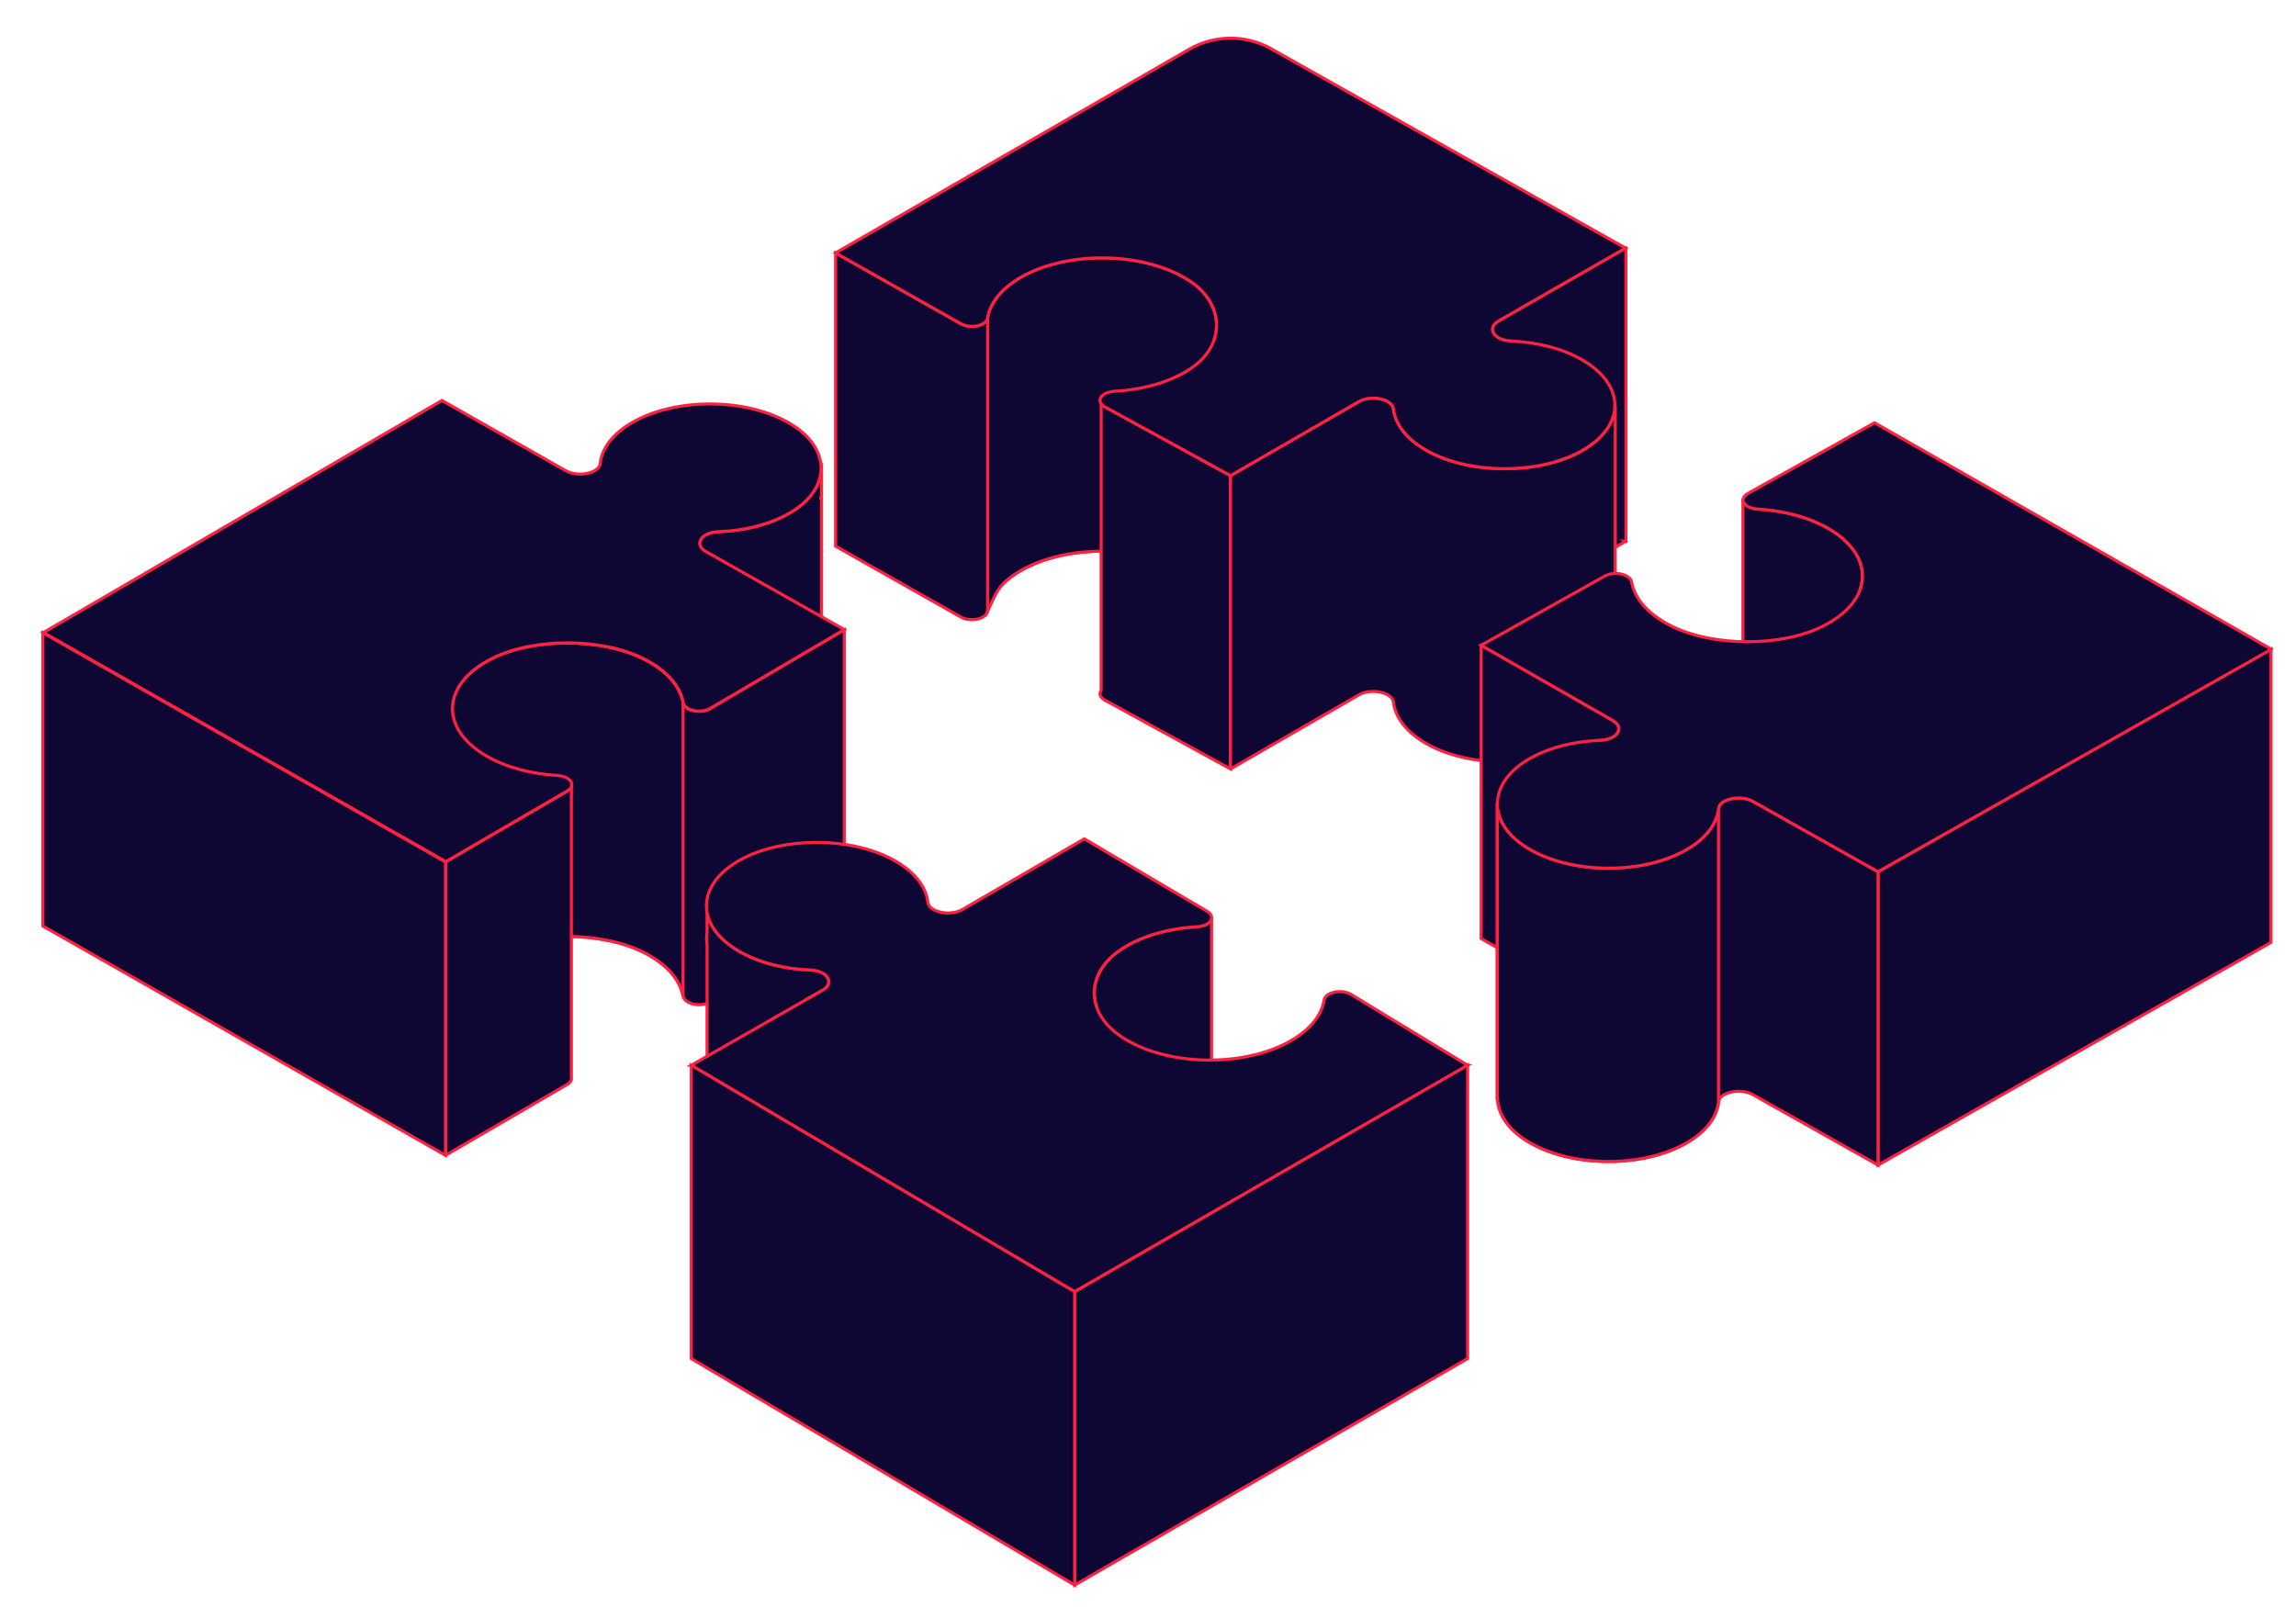
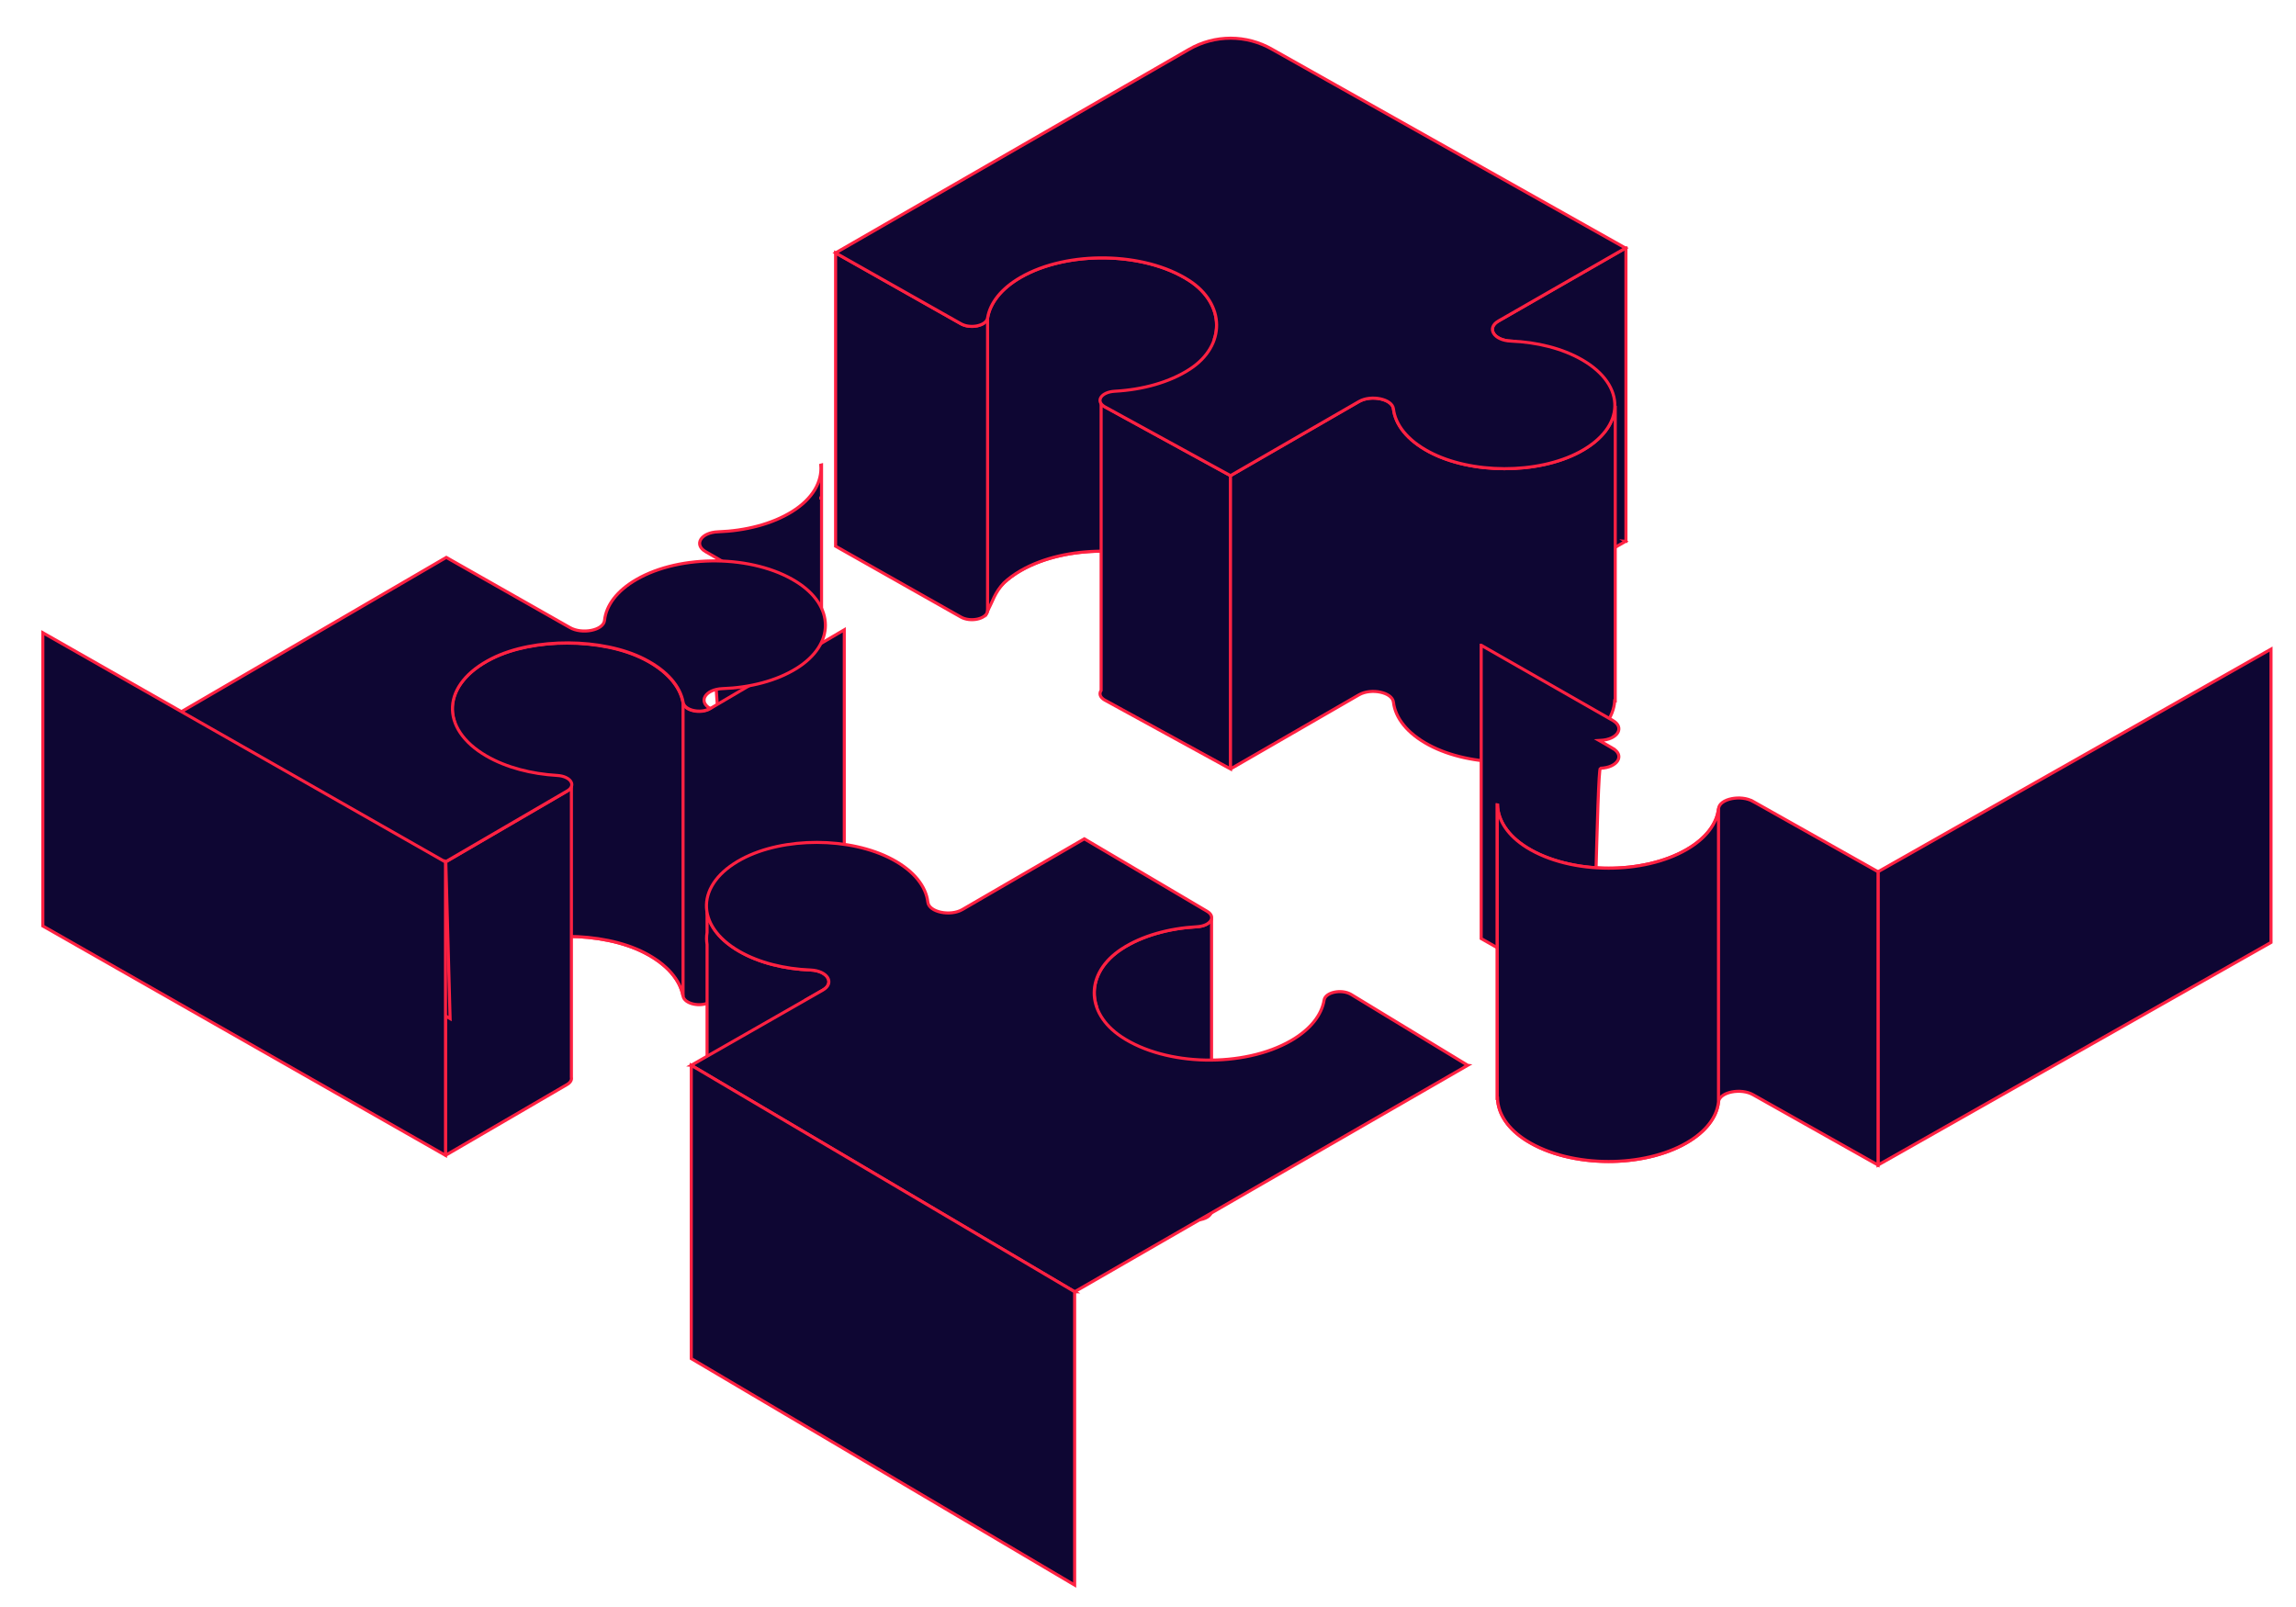
<svg xmlns="http://www.w3.org/2000/svg" xml:space="preserve" width="127mm" height="88.9mm" style="shape-rendering:geometricPrecision; text-rendering:geometricPrecision; image-rendering:optimizeQuality; fill-rule:evenodd; clip-rule:evenodd" viewBox="0 0 12699.98 8889.98">
  <defs>
    <style type="text/css">  .str1 {stroke:#FF2142;stroke-width:16.91;stroke-miterlimit:10} .str0 {stroke:#FF2142;stroke-width:16.93;stroke-miterlimit:10} .fil0 {fill:#0E0633;fill-rule:nonzero}  </style>
  </defs>
  <g id="Слой_x0020_1">
    <path class="fil0 str0" d="M8990.75 1372.77l-702.59 403.22c-67.09,38.74 -25.82,107.23 69.14,110.93l5.48 0.38 -74.62 43.07c-67.09,38.71 -25.82,107.24 69.14,110.95 16.85,0.66 33.69,1286.76 50.41,1288.2l583.66 -334.56 -0.62 -0.37 2.89 0.21 0 -1622.56 -2.89 0.53z" />
    <polygon class="fil0 str0" points="8358.49,3104.62 8362.78,3102.16 8357.3,3101.78 " />
    <path class="fil0 str0" d="M6576.99 3173.86c67.12,43.32 111.72,98.04 134.57,156.44 21.79,-55.02 23.27,-1398.48 5.11,-1454.2 37.44,-114.2 -9.51,-240.79 -139.68,-324.8 -248.12,-160.15 -673.2,-166.08 -931.12,-17.18 -108.84,62.84 -169.87,142.87 -183.26,225.14 -6.96,42.75 -95.26,61.86 -148.01,31.39l-692.67 -391.52 0 1622.52 692.67 391.55c52.75,30.48 141.05,11.37 148.01,-31.38 13.39,-82.29 74.42,-162.3 183.26,-225.15 257.92,-148.9 683,-142.97 931.12,17.19z" />
    <path class="fil0 str0" d="M6711.56 3330.3c-22.85,-58.4 -67.45,-113.12 -134.57,-156.44 -128.7,-83.07 -305,-124.67 -480.88,-124.67 -163.21,0 -326.08,35.83 -450.24,107.48 -36.41,21.05 -67.46,43.99 -93.2,68.29 -49.36,51.63 -63.17,104.01 -90.06,156.85l0 -1622.55c13.39,-82.27 74.42,-162.3 183.26,-225.14 124.16,-71.65 286.99,-107.47 450.24,-107.47 175.88,0 352.18,41.59 480.88,124.65 101.22,65.31 152.11,156.33 152.16,247.29 0.03,26.03 -4.12,52.1 -12.48,77.51l0 0c8.31,25.53 12.51,321.17 12.51,639.42 0,0.37 0,0.7 0,1.04 0,0.32 0,0.65 0,1.02 0,376.08 -5.84,782.95 -17.62,812.72z" />
    <path class="fil0 str0" d="M6806.36 2631.28l-696.01 -381.22c-9.6,-5.51 -15.45,-11.81 -19.6,-18.23l0 1587.45c-11.73,17.18 -7.29,37.82 19.6,53.34l696.01 381.22 0 -1622.56z" />
    <path class="fil0 str0" d="M6806.36 4253.84l710.51 -410.01c67.2,-38.79 184.37,-14.25 190.79,40.65 10.18,86.93 75.57,172.22 196.15,236.92 232.27,124.61 601.87,125.39 833.02,1.8 124.74,-66.66 189.23,-155.86 194.62,-246.18l2.97 0.26 0 -1622.56 -3.05 0.54c-5.72,90.06 -70.17,178.93 -194.54,245.4 -231.15,123.58 -600.75,122.8 -833.02,-1.81 -120.58,-64.7 -185.97,-149.98 -196.15,-236.93 -6.42,-54.89 -123.59,-79.44 -190.79,-40.63l-710.51 409.99 0 1622.56z" />
-     <path class="fil0 str0" d="M6090.75 4879.72c-7.53,11.03 -7.5,23.38 0,35l0 -35z" />
    <path class="fil0 str0" d="M5645.87 1534.12c257.92,-148.9 683,-142.97 931.12,17.18 200.55,129.43 204.78,359.93 4.97,490.47 -112.14,73.26 -261.75,114.07 -416.09,122.64 -74.54,4.16 -108.68,54.97 -55.52,85.65l696.01 381.22 710.55 -409.99c67.16,-38.81 184.33,-14.26 190.75,40.63 10.18,86.95 75.57,172.23 196.2,236.93 232.22,124.61 601.82,125.39 832.97,1.81 255.83,-136.77 260.35,-368.21 14.53,-510.12 -109.87,-63.46 -250.74,-98.02 -394.11,-103.62 -94.91,-3.7 -136.18,-72.19 -69.09,-110.93l703.26 -403.59 -1954.77 -1099.59c-142.12,-82.03 -317.22,-82.03 -459.34,0l-1955.38 1126.28 692.67 391.56c52.75,30.47 141.05,11.36 148.01,-31.39 13.39,-82.27 74.42,-162.3 183.26,-225.14z" />
    <path class="fil0 str0" d="M4540.31 2755.12l-0.13 7.9 -0.04 -7.9 0.17 0zm-515.81 1806.05c131.99,-11.24 258.55,-47.36 356.93,-108.5 114.65,-71.33 167.07,-165.52 158.71,-258.26l4.13 0.25 0 -1622.55 -4.04 1.03c7.82,92.32 -44.69,185.97 -158.8,256.97 -111.32,69.22 -258.66,106.45 -409.14,111.77 -95.05,3.37 -136.81,70.82 -69.23,109.87l76.31 44.06 -7.08 0.45c-95.05,3.38 52.21,1464.91 52.21,1464.91z" />
    <path class="fil0 str0" d="M3926.95 3920.76c-52.84,30.52 -141.09,10.46 -148.75,-32.61 -15.77,-89.17 -87.47,-175.81 -215.01,-241 -230.45,-117.74 -611.09,-119.59 -842.2,-3.91 -183.75,91.96 -251.62,228.84 -205.45,354.99 -20.59,55.75 -18.83,1398.73 5.64,1454.24 30.84,-69.76 97.1,-135.29 199.81,-186.67 231.11,-115.69 611.75,-113.83 842.2,3.91 127.54,65.18 199.24,151.83 215.01,240.98 7.66,43.08 95.91,63.1 148.75,32.62l743.07 -436.76 0 -1622.56 -743.07 436.77z" />
    <path class="fil0 str0" d="M3778.2 5510.69l0 0c-15.77,-89.15 -87.47,-175.8 -215.01,-240.98 -116.67,-59.6 -271.76,-89.49 -426.52,-89.49 -150.97,0 -301.57,28.46 -415.68,85.58 -102.71,51.38 -168.97,116.91 -199.81,186.67 -13.22,-29.98 -19.81,-436.16 -19.85,-811.86 0,-0.36 0,-0.7 0,-1.03 0,-0.32 0,-0.7 0,-1.02 0,-318.59 4.73,-614.77 14.21,-640.33l0 0c-9.32,-25.38 -13.96,-51.19 -14.01,-76.98 -0.16,-102.41 72.69,-204.54 219.46,-278.01 114.16,-57.12 264.71,-85.58 415.68,-85.58 154.72,0 309.9,29.91 426.52,89.49 127.54,65.19 199.24,151.83 215.01,241l0 1622.54z" />
    <path class="fil0 str0" d="M2515.49 4904.22c-3.21,-8.86 -5.72,-17.75 -7.87,-26.65 -4.61,131.62 -6.71,364.91 -6.21,601.09 0.61,-292.43 5.31,-550.64 14.08,-574.44z" />
    <path class="fil0 str0" d="M2463.93 6391.48l0 -0.32 0.29 0.16 671.92 -391.42c20.38,-11.83 27.46,-26.69 24.46,-40.81l0 -1614.08c-0.99,11.45 -8.16,22.89 -24.46,32.33l-671.92 391.43 -0.29 -0.16 0 1622.87z" />
-     <path class="fil0 str1" d="M2465.85 4766.72l0 -0.33 0.29 0.16 671.33 -391.09c52.38,-30.28 18.77,-81.31 -55.26,-85.58 -142.45,-8.28 -281.26,-43.94 -390.71,-107.15 -261.61,-151.04 -251.57,-399.23 31.19,-540.73 230.86,-115.58 611.21,-113.73 841.46,3.9 127.43,65.14 199.07,151.71 214.83,240.79 7.65,43.04 95.82,63.03 148.61,32.59l742.48 -436.4 -766.34 -431.86c-67.52,-38.96 -25.8,-106.4 69.21,-109.77 150.31,-5.32 297.57,-42.51 408.74,-111.68 214.17,-133.18 213.26,-346.4 -2.06,-480.54 -238.32,-148.4 -638.87,-152.44 -882.94,-11.56 -109.12,63 -168,144.06 -176.77,226.71 -5.85,54.73 -124.14,78.1 -191.57,39.17l-683.59 -387.96 -0.29 0.16 -2203.64 1283.55 -0.27 0.12 2225.3 1267.5z" />
+     <path class="fil0 str1" d="M2465.85 4766.72l0 -0.33 0.29 0.16 671.33 -391.09c52.38,-30.28 18.77,-81.31 -55.26,-85.58 -142.45,-8.28 -281.26,-43.94 -390.71,-107.15 -261.61,-151.04 -251.57,-399.23 31.19,-540.73 230.86,-115.58 611.21,-113.73 841.46,3.9 127.43,65.14 199.07,151.71 214.83,240.79 7.65,43.04 95.82,63.03 148.61,32.59c-67.52,-38.96 -25.8,-106.4 69.21,-109.77 150.31,-5.32 297.57,-42.51 408.74,-111.68 214.17,-133.18 213.26,-346.4 -2.06,-480.54 -238.32,-148.4 -638.87,-152.44 -882.94,-11.56 -109.12,63 -168,144.06 -176.77,226.71 -5.85,54.73 -124.14,78.1 -191.57,39.17l-683.59 -387.96 -0.29 0.16 -2203.64 1283.55 -0.27 0.12 2225.3 1267.5z" />
    <polygon class="fil0 str0" points="2464.22,4768.77 2464.22,6391.48 236.96,5122.73 236.96,3500.34 " />
    <path class="fil0 str0" d="M8921.37 4140.18l-76.31 -44.02 7.03 -0.46c95.1,-3.37 136.9,-70.83 69.28,-109.87l-728.39 -416.18 -0.03 0 0 1622.54 606.98 346.05c17.33,-1.43 34.7,-1287.54 52.16,-1288.16 95.1,-3.37 136.9,-70.87 69.28,-109.9z" />
    <polygon class="fil0 str0" points="8845.06,5341.9 8849.05,5344.2 8849.46,5341.6 " />
-     <path class="fil0 str0" d="M10113.41 2923.34c-109.5,-63.26 -248.5,-99 -391.07,-107.23 -47.64,-2.77 -78.15,-24.88 -80.22,-48.39l-1.35 -0.17 0 1622.51 1.4 -0.2c1.73,23.64 32.24,46.04 80.17,48.8 142.57,8.24 281.57,43.98 391.07,107.24 85.12,49.12 141,108.59 168.6,171.28 24.45,-55.36 26.23,-1398.33 5.72,-1454.21 43.48,-118.48 -14.21,-247.22 -174.32,-339.63z" />
    <polygon class="fil0 str0" points="12561.77,3591.06 10388.05,4822.47 10388.05,6445.03 12561.77,5213.62 " />
    <path class="fil0 str0" d="M9697.43 4433.88c-67.49,-38.95 -185.89,-15.57 -191.7,39.25 -8.85,82.69 -67.74,163.81 -176.96,226.86 -244.33,141.05 -645.18,136.98 -883.71,-11.57 -105.5,-65.72 -159.21,-150.39 -161.8,-235.35l-1.32 -0.16 0 1622.55 1.32 -0.2c2.42,85.08 56.12,169.91 161.8,235.72 238.53,148.54 639.38,152.62 883.71,11.57 109.22,-63.05 168.11,-144.18 176.96,-226.91 5.81,-54.77 124.21,-78.16 191.7,-39.21l690.62 388.6 0 -1622.56 -690.62 -388.59z" />
    <path class="fil0 str0" d="M8897.77 6425.42c-164.93,0 -330.24,-38.17 -452.71,-114.44 -105.68,-65.81 -159.38,-150.64 -161.8,-235.72l-1.32 0.2 0 -1622.55 1.32 0.16c2.59,84.96 56.3,169.63 161.8,235.35 122.47,76.28 287.78,114.49 452.71,114.45 156.19,0 312.15,-34.26 431,-102.88 109.22,-63.05 168.11,-144.17 176.96,-226.86l0 1622.51c-8.85,82.73 -67.74,163.86 -176.96,226.91 -118.85,68.61 -274.76,102.87 -431,102.87z" />
-     <path class="fil0 str0" d="M12563.71 3591.59l-2195.1 -1252.82 -701.58 391.68c-52.41,30.27 -18.77,81.38 55.31,85.66 142.57,8.23 281.57,43.97 391.07,107.23 261.83,151.14 251.82,399.55 -31.22,541.21 -231.06,115.64 -611.75,113.83 -842.21,-3.91 -127.53,-65.19 -199.18,-151.87 -215,-241.04 -7.62,-43.04 -95.91,-63.09 -148.71,-32.58l-683.32 382.63 728.42 416.18c67.57,39.04 25.82,106.5 -69.28,109.87 -150.43,5.31 -297.82,42.54 -409.13,111.81 -214.31,133.27 -213.4,346.67 2.1,480.91 238.53,148.55 639.43,152.62 883.71,11.57 109.22,-63.05 168.11,-144.17 176.96,-226.86 5.81,-54.82 124.24,-78.2 191.7,-39.25l690.62 388.59 2175.66 -1230.88z" />
    <path class="fil0 str0" d="M4482.65 5520.42l-5.47 -0.33 74.61 -43.07c67.09,-38.76 25.83,-107.25 -69.14,-110.95 -143.35,-5.6 -284.19,-40.16 -394.06,-103.61 -105.1,-60.67 -164.02,-137.71 -177.54,-216.7l0 112.92c-3.83,22.11 -3.38,44.39 0,66.55l0 1372.78c-17.71,102.26 41.31,208.39 177.54,287 96.98,56.01 218.01,89.4 343.66,100.35l119.54 -1354c67.09,-38.71 25.83,-107.24 -69.14,-110.94z" />
    <path class="fil0 str0" d="M6620.88 5126.76c-154.3,8.57 -303.96,49.42 -416.06,122.65 -131.24,85.73 -177.2,208.08 -138.77,320.18 -19.16,55.6 -17.51,1398.81 5.31,1454.07 23.05,-55.83 67.29,-108.47 133.46,-151.71 112.1,-73.21 261.76,-114.07 416.06,-122.64 48.89,-2.72 79.77,-25.48 80.67,-49.49l0 -1618.44c-4.15,22.45 -34.59,42.83 -80.67,45.38z" />
    <path class="fil0 str0" d="M5944.27 7146.1l2174.18 -1252.78 -0.46 -0.05 0.21 -0.12 -646.02 -392.62c-52.75,-30.44 -141.04,-11.33 -148,31.42 -13.39,82.24 -74.41,162.25 -183.26,225.09 -260.22,150.24 -690.53,142.91 -937.66,-21.41 -201.79,-134.13 -200.96,-353.92 1.56,-486.22 112.1,-73.23 261.76,-114.08 416.06,-122.65 74.55,-4.12 108.68,-54.98 55.55,-85.66l-678.63 -400.65 -674.76 391.27c-67.16,38.79 -184.32,14.24 -190.74,-40.65 -10.18,-86.9 -75.58,-172.22 -196.2,-236.92 -232.22,-124.57 -601.86,-125.4 -832.98,-1.81 -255.86,136.76 -260.35,368.2 -14.53,510.15 109.87,63.42 250.71,97.98 394.06,103.58 94.97,3.7 136.19,72.23 69.14,110.95l-728.17 416.22 0.49 0.03 -0.19 0.13 2120.35 1252.7z" />
-     <polygon class="fil0 str0" points="8117.99,5893.27 8117.99,7515.83 5944.27,8768.66 5944.27,7146.1 " />
    <polygon class="fil0 str0" points="5944.27,7146.1 5944.27,8768.66 3823.62,7515.78 3823.62,5893.4 " />
  </g>
</svg>